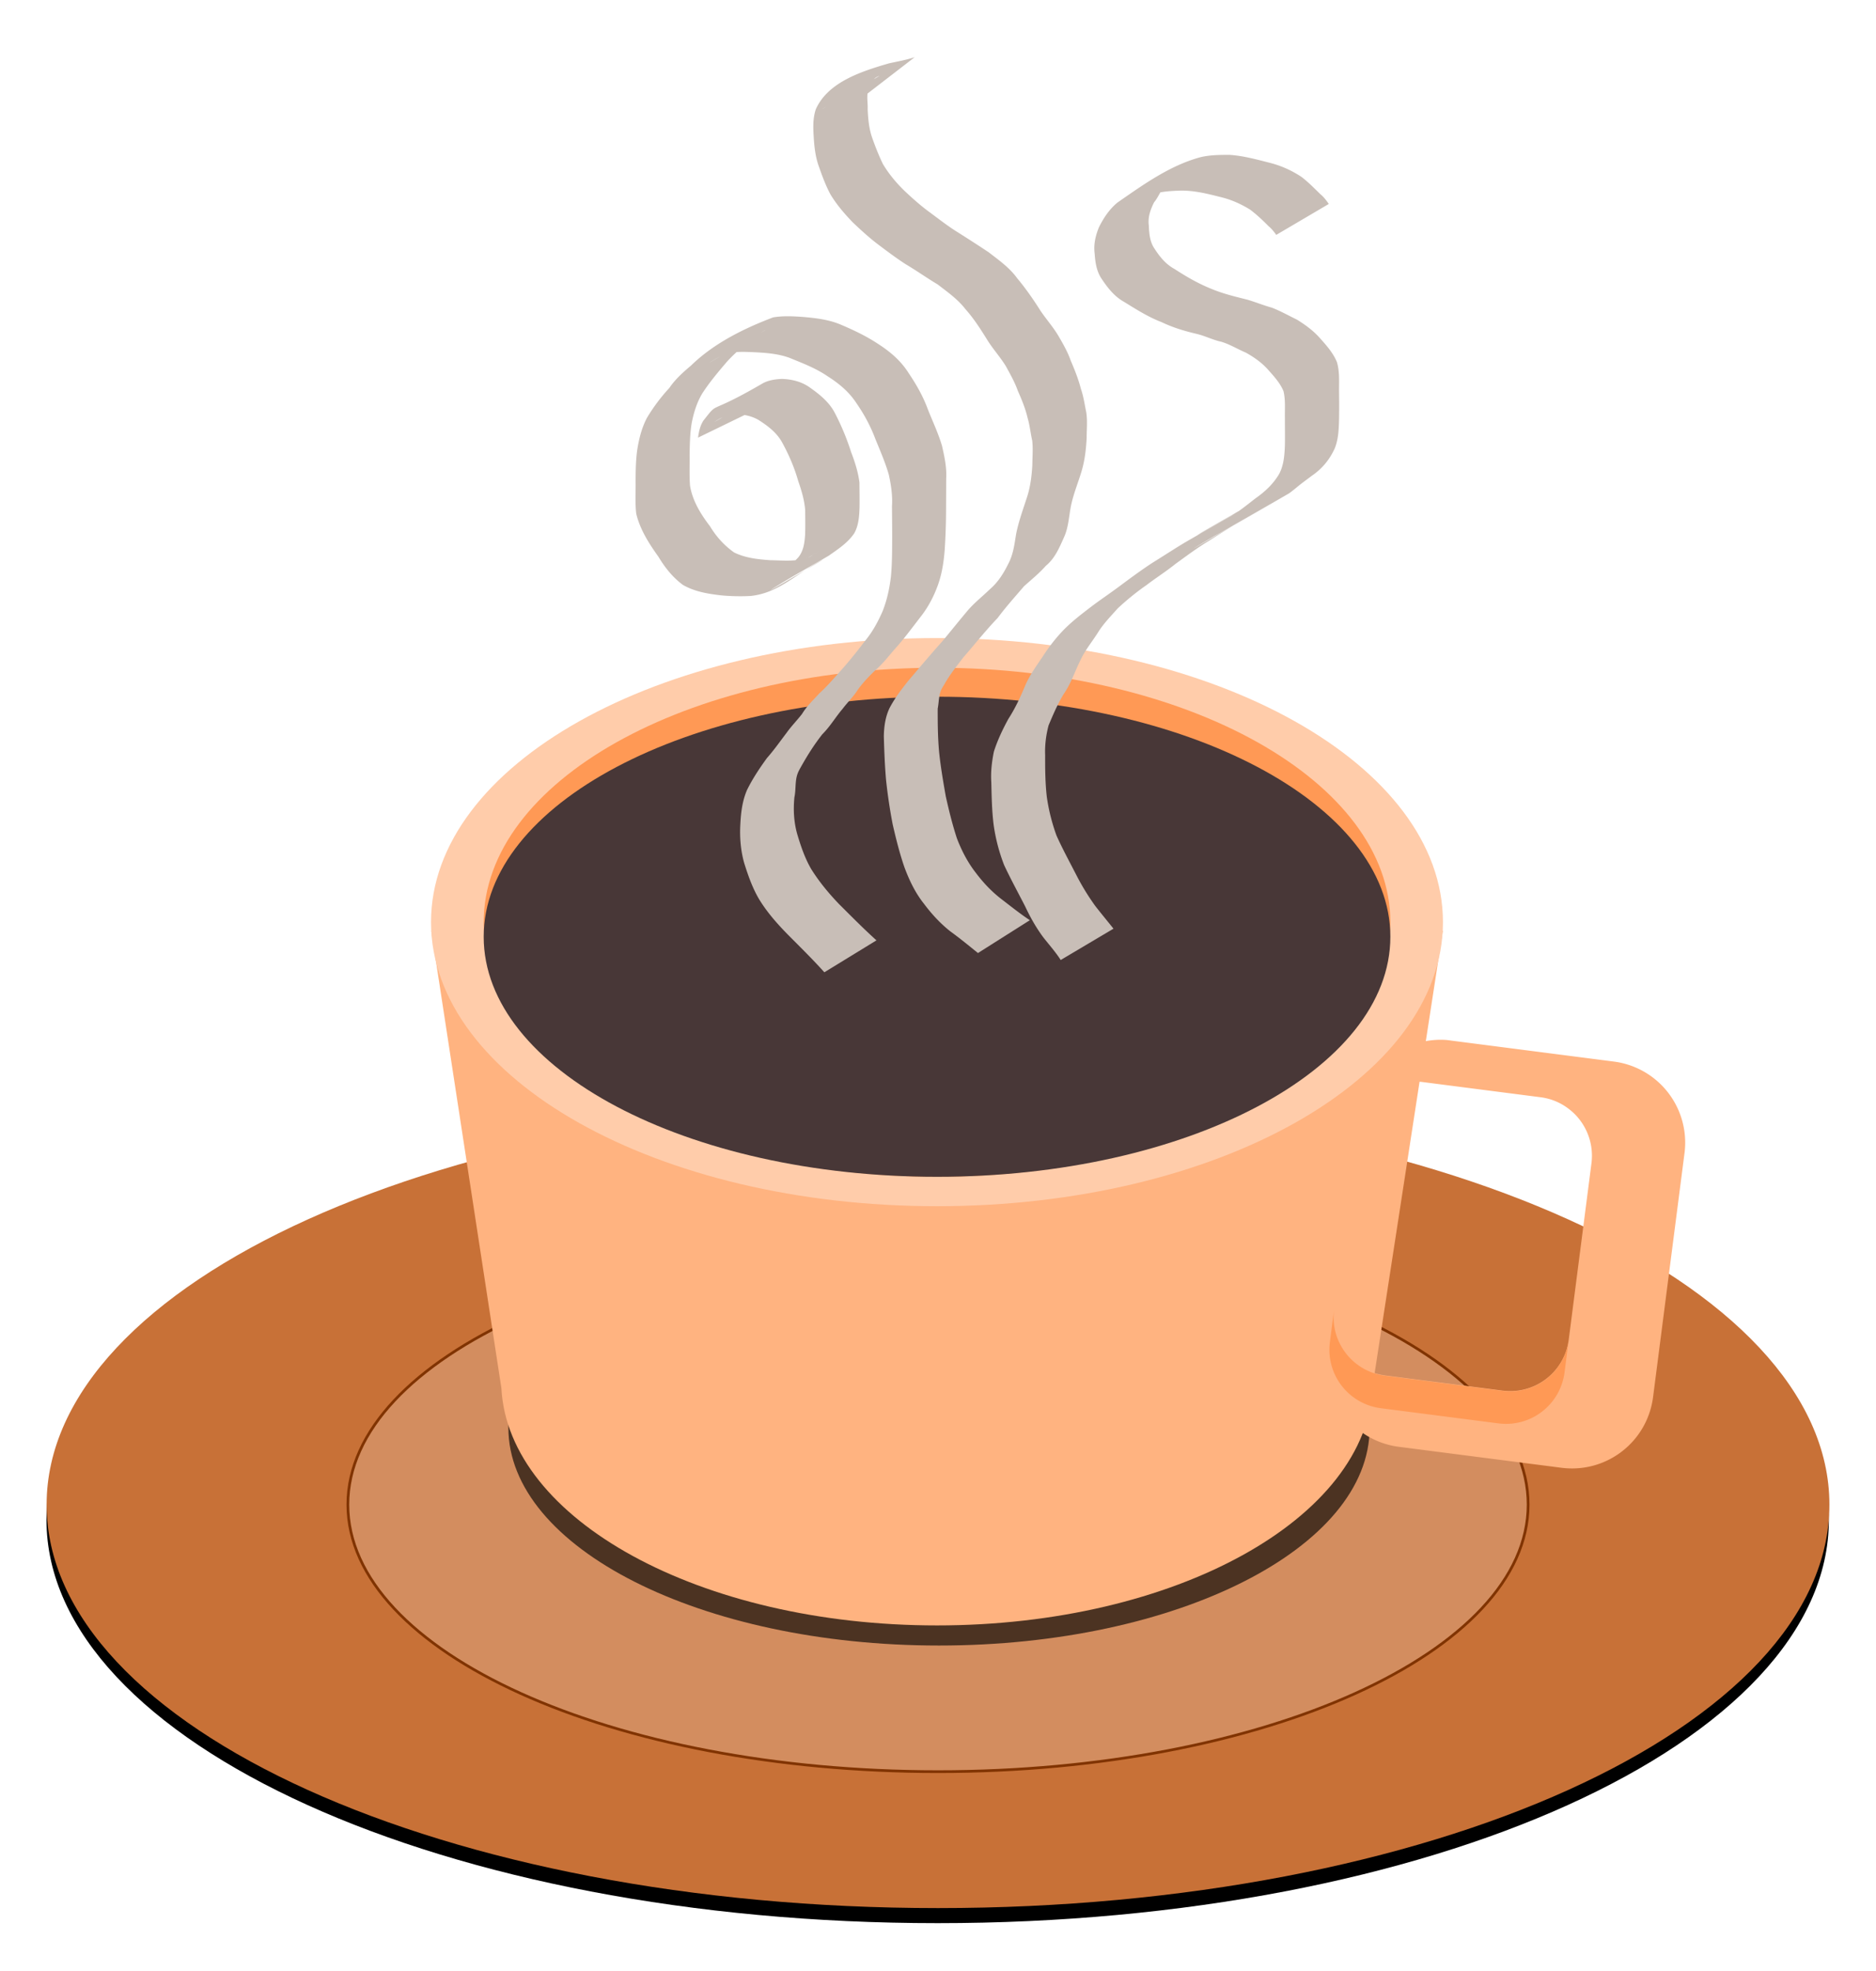
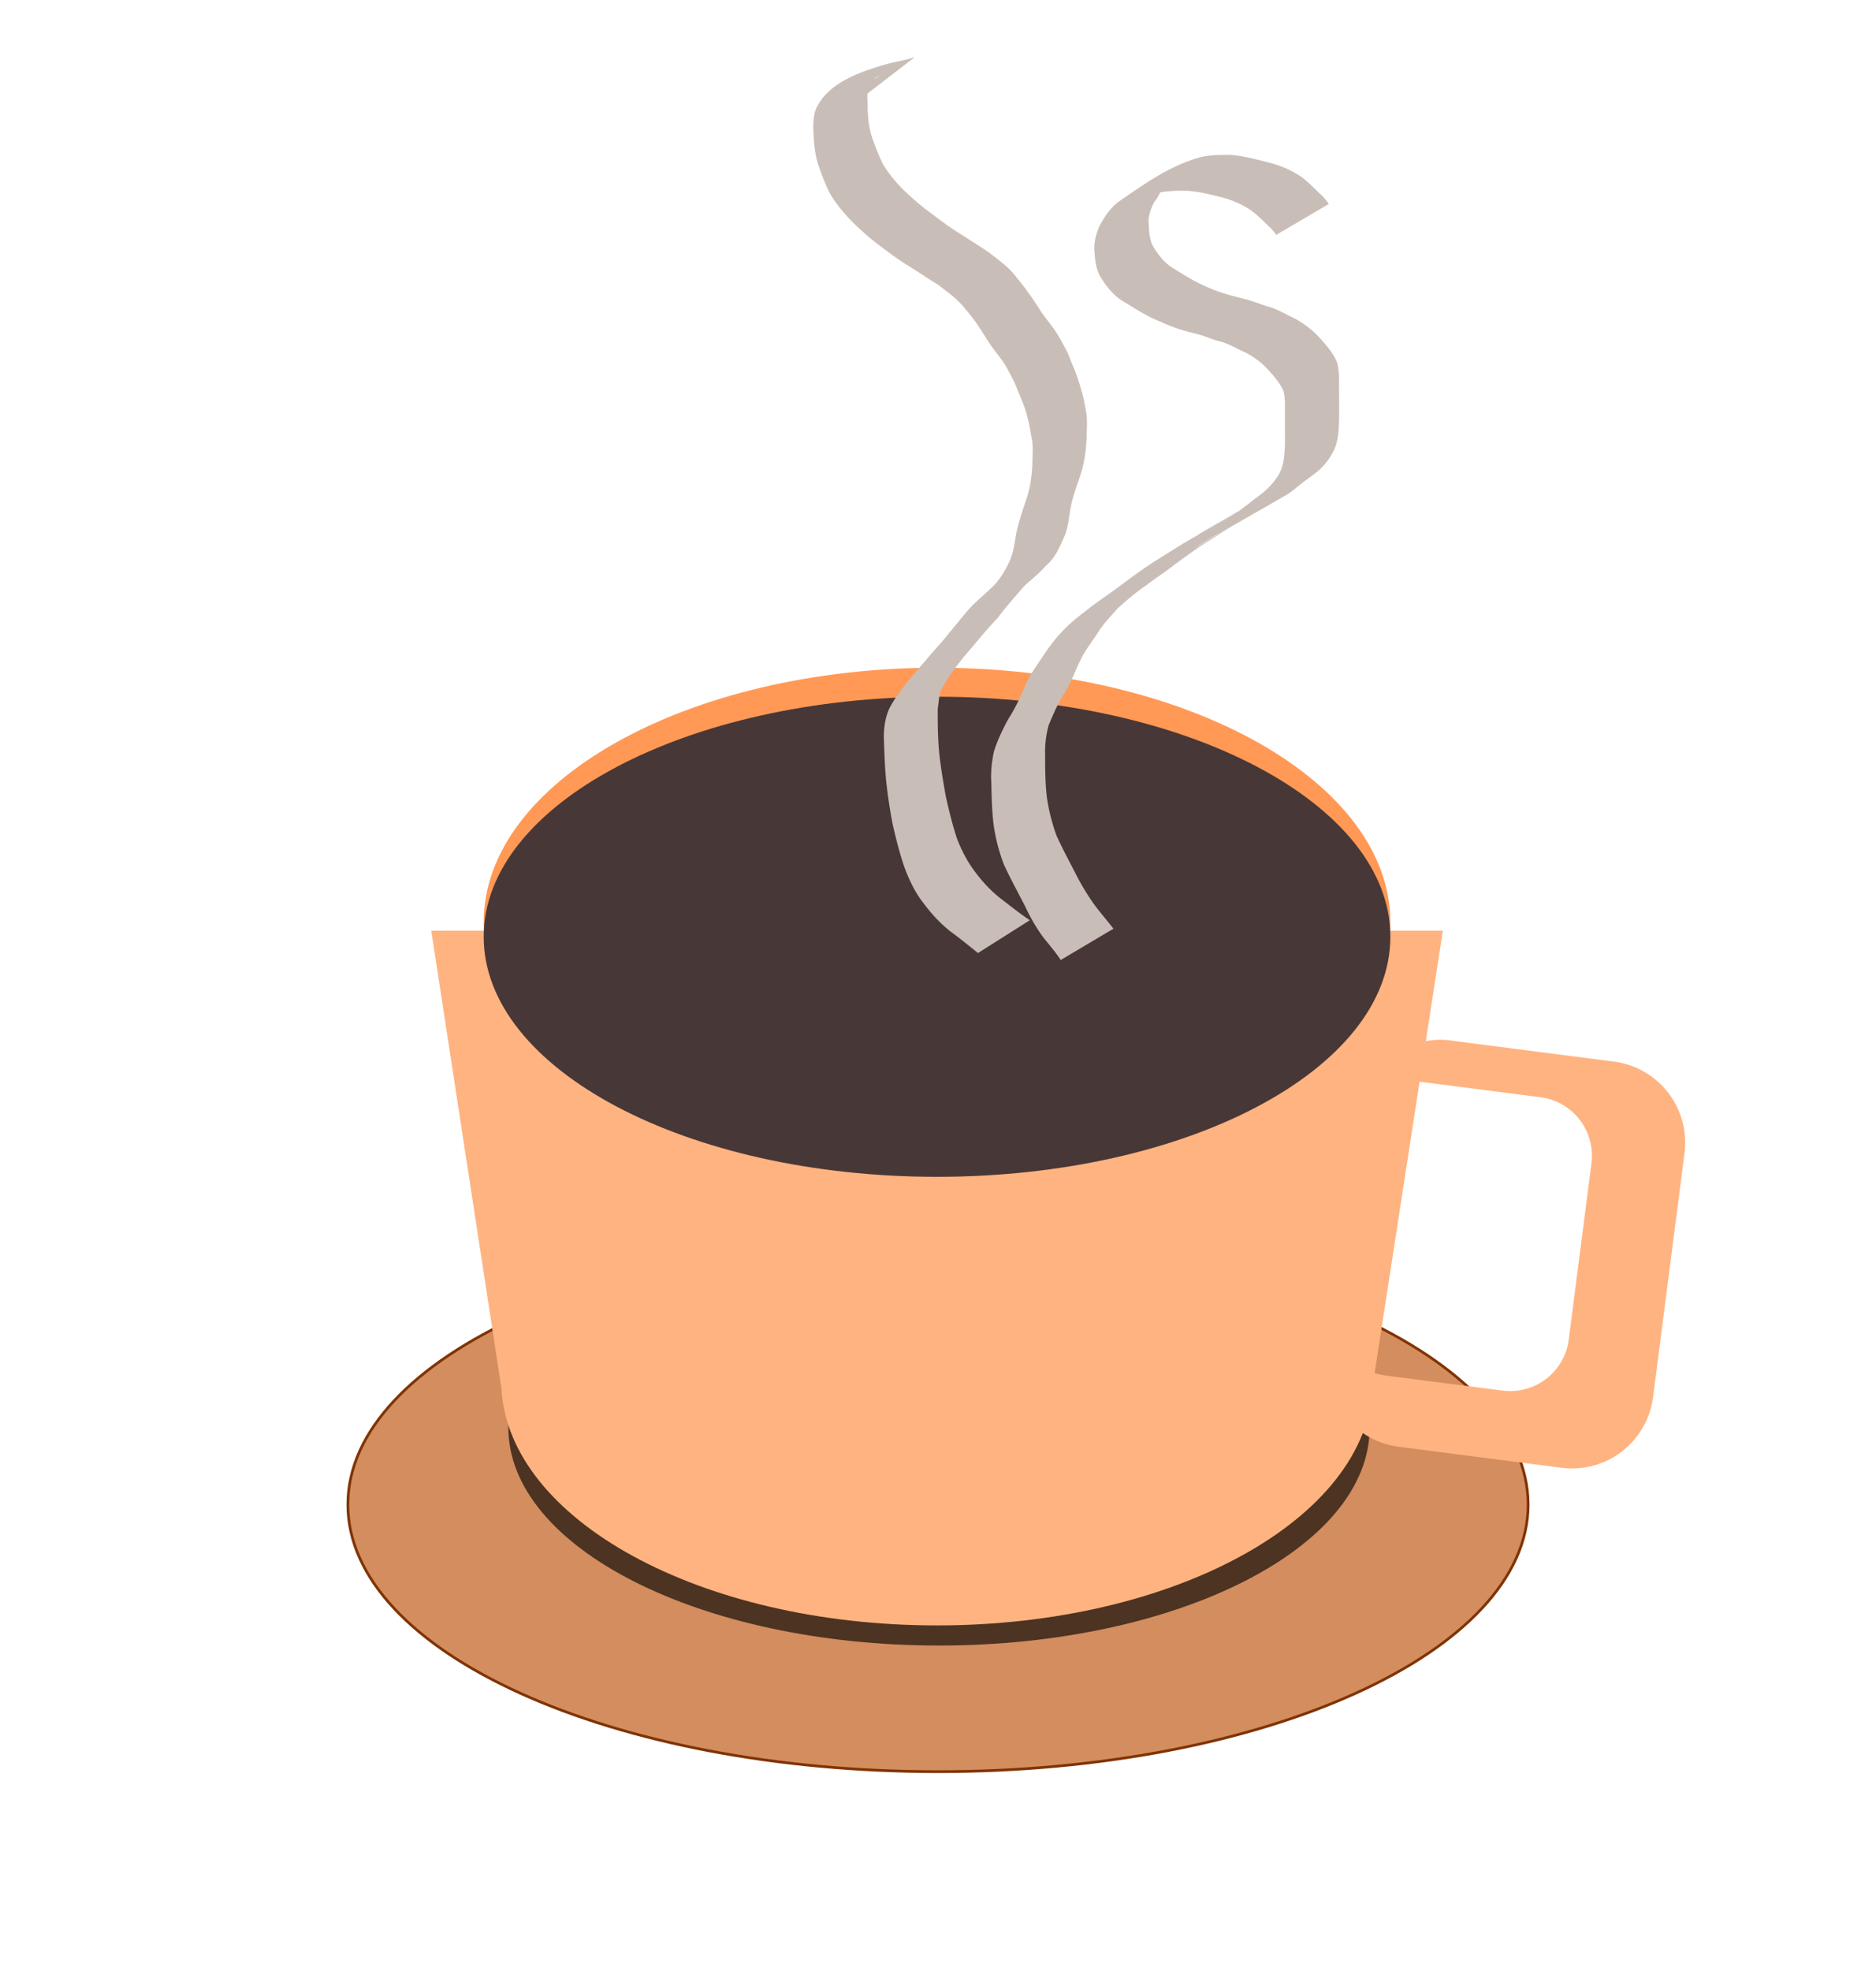
<svg xmlns="http://www.w3.org/2000/svg" viewBox="0 0 313.9 329.7">
  <defs>
    <filter id="a" color-interpolation-filters="sRGB">
      <feGaussianBlur stdDeviation="4.743" />
    </filter>
    <filter id="b" color-interpolation-filters="sRGB">
      <feGaussianBlur stdDeviation="6.324" />
    </filter>
    <filter id="c" width="1.375" y="-.089" x="-.187" height="1.178" color-interpolation-filters="sRGB">
      <feGaussianBlur stdDeviation="5.93" />
    </filter>
    <filter id="d" width="1.426" y="-.065" x="-.213" height="1.13" color-interpolation-filters="sRGB">
      <feGaussianBlur stdDeviation="5.93" />
    </filter>
    <filter id="e" width="1.335" y="-.072" x="-.167" height="1.145" color-interpolation-filters="sRGB">
      <feGaussianBlur stdDeviation="5.93" />
    </filter>
  </defs>
-   <path d="M575.79 1267.9c0 54.394-97.462 98.49-217.69 98.49s-217.69-44.095-217.69-98.49c0-54.394 97.462-98.49 217.69-98.49s217.69 44.095 217.69 98.49z" transform="translate(-88.404 -614.26) scale(.685)" filter="url(#a)" />
-   <path d="M306.104 251.714c0 37.269-66.777 67.482-149.153 67.482S7.8 288.984 7.8 251.714c0-37.268 66.777-67.481 149.152-67.481s149.153 30.212 149.153 67.481z" fill="#c87137" />
  <path d="M255.694 251.7c0 24.672-44.209 44.674-98.744 44.674s-98.743-20.001-98.743-44.675c0-24.673 44.208-44.675 98.743-44.675s98.744 20.002 98.744 44.675z" stroke="#803300" fill="#d38d5f" stroke-width=".454" />
  <path d="M575.79 1267.9c0 54.394-97.462 98.49-217.69 98.49s-217.69-44.095-217.69-98.49c0-54.394 97.462-98.49 217.69-98.49s217.69 44.095 217.69 98.49z" transform="matrix(.331 0 0 .37 38.587 -230.289)" opacity=".8" filter="url(#b)" />
  <path d="M72.16 155.69l11.733 76.525c1.157 22.036 33.343 39.696 72.888 39.696 39.794 0 72.14-17.891 72.907-40.125l11.734-76.093H72.167z" fill="#ffb380" />
-   <path d="M241.44 154.26c0 26.245-37.904 47.522-84.66 47.522-46.759 0-84.66-21.276-84.66-47.521s37.904-47.522 84.66-47.522c46.759 0 84.66 21.276 84.66 47.522z" fill="#fca" />
  <path d="M232.64 154.285c0 23.514-33.961 42.577-75.853 42.577-41.895 0-75.854-19.062-75.854-42.577s33.962-42.578 75.854-42.578c41.895 0 75.854 19.062 75.854 42.578z" fill="#f95" />
  <path d="M232.64 156.706c0 22.177-33.961 40.156-75.853 40.156-41.895 0-75.854-17.978-75.854-40.156s33.962-40.156 75.854-40.156c41.895 0 75.854 17.978 75.854 40.156z" fill="#483737" />
-   <path d="M334.03 1452c-2.8-3.12-5.795-6.06-8.75-9.034-2.686-2.72-5.2-5.548-7.194-8.815-1.635-2.769-2.687-5.8-3.646-8.852-.86-3.077-1.115-6.247-.937-9.424.152-2.924.474-5.732 1.649-8.43 1.351-2.737 3.056-5.291 4.846-7.758 1.738-1.968 3.24-4.11 4.823-6.196 1.156-1.622 2.56-3.032 3.771-4.61 1.129-1.876 2.73-3.368 4.19-4.974 1.798-1.636 3.383-3.471 4.998-5.284 2.233-2.473 4.3-5.075 6.32-7.722 1.75-2.14 3.032-4.53 4.14-7.044 1.087-2.73 1.699-5.569 2.045-8.475.313-3.256.289-6.528.31-9.794-.003-2.464-.033-4.927-.05-7.391.174-2.632-.219-5.204-.784-7.763-.86-2.967-2.103-5.807-3.268-8.663-1.154-3.086-2.693-5.946-4.56-8.655-1.852-2.874-4.347-4.92-7.195-6.728-2.86-1.95-6.1-3.164-9.278-4.467-2.806-1.014-5.815-1.217-8.771-1.359-2.364-.089-4.682-.236-6.953.496-.376.178-.755.35-1.127.535-.856.427-3.327 1.887-2.495 1.415 19.95-11.321 13.11-8.087 9.025-4.754-1.86 1.665-3.77 3.27-5.377 5.188-1.982 2.324-3.912 4.661-5.575 7.227-1.319 2.218-2.075 4.693-2.565 7.21-.432 2.558-.46 5.155-.51 7.742.037 2.506-.088 5.02.1 7.521.596 3.71 2.63 6.997 4.883 9.93 1.546 2.561 3.45 4.663 5.872 6.39 2.749 1.366 5.839 1.693 8.86 1.902 2.345.033 4.725.265 7.05-.106.9-.151 1.446-.184 2.292-.556.333-.146 1.263-.727.946-.547-3.94 2.235-15.628 9.167-11.819 6.714 1.122-.722 32.391-18.66 1.99-1.202 2.237-1.542 4.57-2.997 6.402-5.026 1.262-1.59 1.508-3.525 1.636-5.482.074-2.007.035-4.015.018-6.023-.185-2.425-.884-4.774-1.685-7.058-.924-3.28-2.257-6.378-3.883-9.364-1.346-2.511-3.583-4.183-5.94-5.67a10.251 10.251 0 00-6.183-1.187c-.381.055-.769.08-1.145.165-.78.177-1.469.471-2.168.856-.359.197-1.4.85-1.043.65 11.802-6.66 15.16-9.594 10.907-5.986-.955.938-1.342 2.12-1.645 3.382l-13.388 6.507c.216-1.464.49-2.907 1.32-4.17 3.976-5.062.63-1.03 14.36-9.019 1.441-.838 3.145-1.071 4.777-1.154 2.396.085 4.664.604 6.679 1.973 2.457 1.73 4.851 3.596 6.271 6.32a59.682 59.682 0 013.974 9.544c.927 2.404 1.716 4.88 2.05 7.442.016 2.033.05 4.066.021 6.098-.073 2.177-.207 4.383-1.295 6.33-1.595 2.339-3.924 3.847-6.213 5.456-4.544 2.67-9.18 5.191-13.632 8.012-3.799 2.406 15.605-8.946 11.67-6.769-6.617 3.66-10.449 7.907-17.184 8.606a49.646 49.646 0 01-7.181-.156c-3.212-.371-6.481-.906-9.318-2.553-2.495-1.855-4.358-4.195-5.961-6.858-2.29-3.201-4.519-6.667-5.431-10.536-.302-2.546-.119-5.113-.154-7.673.004-2.657.033-5.327.406-7.963.427-2.674 1.083-5.31 2.345-7.728a43.9 43.9 0 015.489-7.334c1.442-2.13 3.33-3.814 5.293-5.466 5.554-5.424 12.85-9.034 20.065-11.772 2.384-.403 4.787-.28 7.192-.114 3.06.259 6.165.607 9.034 1.766 3.214 1.351 6.384 2.833 9.303 4.758 3.01 1.931 5.636 4.128 7.564 7.195 1.901 2.808 3.565 5.73 4.723 8.927 1.174 2.936 2.535 5.81 3.432 8.848.598 2.638 1.178 5.279 1.019 8.005-.006 2.482-.018 4.963-.032 7.445a157.079 157.079 0 01-.332 9.959c-.238 3.011-.683 5.94-1.734 8.79-.987 2.688-2.312 5.192-4.08 7.46-2.043 2.628-3.999 5.314-6.222 7.794-1.599 1.795-3.039 3.737-4.87 5.307-1.533 1.45-3.032 3.036-4.28 4.731-1.073 1.74-2.529 3.106-3.747 4.724-1.723 2.015-3.054 4.321-4.949 6.202-1.858 2.354-3.48 4.89-4.958 7.497-.476.86-.973 1.636-1.24 2.595-.481 1.718-.254 3.584-.633 5.322-.296 3.013-.142 6.003.677 8.938.878 2.95 1.863 5.874 3.412 8.552 1.955 3.133 4.296 5.958 6.856 8.621 2.996 2.977 5.96 5.994 9.102 8.818L334.03 1452z" filter="url(#c)" fill="#c8beb7" transform="translate(-90.874 -831.969) scale(.685)" />
  <path d="M371.55 1447.3c-2.222-1.8-4.444-3.626-6.763-5.303-2.453-1.938-4.547-4.224-6.417-6.717-2.126-2.67-3.585-5.721-4.77-8.898-1.183-3.404-2.047-6.898-2.862-10.404a129.581 129.581 0 01-1.64-10.96c-.307-3.554-.447-7.12-.542-10.686.047-2.343.364-4.646 1.356-6.78 1.234-2.395 2.885-4.555 4.553-6.662 2.786-3.28 5.56-6.578 8.432-9.782 2.09-2.516 4.13-5.068 6.24-7.569 1.622-1.856 3.568-3.386 5.335-5.099 2.081-1.79 3.429-4.03 4.618-6.464 1.102-2.184 1.385-4.587 1.77-6.963.632-3.188 1.767-6.23 2.758-9.315.763-2.471 1.068-5.035 1.213-7.606.012-1.974.196-3.97-.031-5.937-.413-1.815-.58-3.672-1.107-5.457-.544-2.346-1.451-4.552-2.424-6.744-.742-2.108-1.857-4.05-2.923-6.005-1.311-2.116-2.976-3.983-4.327-6.065-1.683-2.715-3.382-5.419-5.511-7.808-1.878-2.44-4.384-4.193-6.792-6.05-2.652-1.584-5.173-3.379-7.83-4.951-2.25-1.452-4.396-3.065-6.537-4.674-2.247-1.681-4.315-3.58-6.351-5.506-2.062-2.14-3.948-4.326-5.485-6.872-1.162-2.166-2.01-4.487-2.825-6.802-.842-2.324-1.118-4.76-1.26-7.21-.151-2.301-.223-4.555.508-6.761 2.956-6.647 11.149-9.269 17.899-11.228 2.1-.46 4.216-.822 6.26-1.5l-11.725 9.04c-2.076.532-4.188.919-6.241 1.535-5.247 1.866-9.798 5.477 9.287-5.98.276-.166-.61.228-.872.414-.551.392-.762.881-1.095 1.44-.014.031-.72 1.654-.73 1.69-.408 1.47-.037 3.053-.114 4.548.108 2.313.306 4.632 1.05 6.843.78 2.221 1.641 4.43 2.668 6.547 1.448 2.432 3.223 4.555 5.25 6.538 2.009 1.882 4.058 3.727 6.293 5.34 2.113 1.563 4.189 3.19 6.411 4.593 2.652 1.67 5.29 3.362 7.896 5.101 2.482 1.918 5.068 3.734 6.937 6.31 2.086 2.496 3.949 5.173 5.684 7.924 1.405 2.087 3.095 3.977 4.387 6.149 1.15 1.962 2.294 3.955 3.042 6.11.971 2.247 1.867 4.506 2.479 6.883.644 1.845.89 3.744 1.292 5.651.329 2.051.108 4.149.109 6.219-.133 2.697-.428 5.387-1.178 7.991-.89 3.042-2.154 5.963-2.738 9.096-.447 2.475-.572 5.026-1.659 7.348-1.125 2.53-2.21 5.095-4.41 6.895-1.616 1.845-3.538 3.362-5.346 5.013-2.173 2.543-4.41 5.02-6.409 7.709-2.942 3.07-5.587 6.421-8.379 9.627-1.577 2.047-3.203 4.085-4.496 6.321-.303.553-.685 1.065-.934 1.643-.61 1.418-.54 3.059-.84 4.547-.008 3.547.02 7.099.347 10.634.372 3.617.993 7.193 1.62 10.772.77 3.453 1.613 6.89 2.715 10.254 1.159 3.032 2.649 5.918 4.659 8.482 1.788 2.377 3.83 4.539 6.192 6.359 2.3 1.76 4.553 3.58 6.973 5.176l-12.67 8.014z" filter="url(#d)" fill="#c8beb7" transform="translate(-90.874 -831.969) scale(.685)" />
  <path d="M391.76 1449c-1.26-1.974-2.828-3.712-4.265-5.556-1.758-2.358-3.174-4.9-4.428-7.554-1.717-3.349-3.522-6.646-5.119-10.055a43.838 43.838 0 01-2.58-9.928c-.418-3.395-.481-6.82-.558-10.236-.175-2.55.118-5.06.625-7.552.874-2.784 2.152-5.447 3.545-8.008 1.663-2.568 2.943-5.324 4.11-8.14 1.107-2.555 2.742-4.811 4.292-7.106 1.367-2.118 2.898-4.134 4.617-5.98 2.114-2.262 4.58-4.156 7.032-6.033 2.322-1.768 4.755-3.384 7.093-5.13 2.709-2.018 5.428-4.036 8.267-5.87 2.683-1.654 5.309-3.393 8.021-5 4.691-2.697 9.405-5.356 14.073-8.093 3.719-2.18-7.47 4.304-11.225 6.423-.425.24.815-.54 1.238-.784 4.668-2.702 9.35-5.38 14.035-8.055.476-.272 1.92-1.062 1.445-.787-3.721 2.156-7.457 4.287-11.186 6.43 36.54-20.833 3.884-2.14 2.916-1.6-.535.298 1.034-.657 1.535-1.009 1.425-1.002 2.782-2.114 4.166-3.17 2.33-1.646 4.343-3.527 5.765-6.007 1.063-2.088 1.244-4.4 1.341-6.698.057-2.237 0-4.475.01-6.712-.056-2.242.183-4.504-.344-6.7-.796-1.962-2.286-3.578-3.678-5.147-1.544-1.772-3.477-3.14-5.523-4.27-2.03-.86-3.87-2.021-5.992-2.658-2.022-.431-3.865-1.386-5.871-1.887-3.152-.74-5.823-1.53-8.764-2.925-3.286-1.259-6.221-3.153-9.2-4.98-2.423-1.367-4.077-3.581-5.58-5.856-1.098-1.795-1.376-3.842-1.523-5.897-.286-2.23.2-4.27 1.012-6.328 1.145-2.333 2.573-4.491 4.59-6.143 6.318-4.375 12.801-9.058 20.278-11.064 2.337-.551 4.74-.563 7.125-.558 3.318.226 6.514 1.103 9.72 1.921 2.79.696 5.337 1.85 7.737 3.413 1.698 1.278 3.16 2.798 4.68 4.268.827.677 1.45 1.514 2.052 2.384l-12.837 7.554c-.554-.794-1.152-1.532-1.904-2.154-1.411-1.434-2.87-2.804-4.481-4.017-2.297-1.422-4.711-2.49-7.358-3.104-3.137-.8-6.308-1.578-9.571-1.544-2.317.079-4.652.187-6.88.894-1.116.388-1.36.44-2.45.954-.437.206-1.704.903-1.289.659 20.437-12.051 13.185-7.874 8.912-5.063-.055.038-2.085 1.397-2.185 1.496-1.091 1.086-1.628 2.75-2.629 3.916-.904 1.818-1.552 3.61-1.29 5.675.085 1.806.21 3.633 1.132 5.239 1.354 2.151 2.853 4.128 5.14 5.37 2.875 1.866 5.816 3.583 9.013 4.854 2.835 1.194 5.796 1.895 8.775 2.64 2.006.587 3.939 1.393 5.957 1.943 2.123.808 4.095 1.934 6.138 2.919 2.115 1.303 4.127 2.775 5.76 4.668 1.566 1.74 3.146 3.549 4.041 5.739.672 2.31.502 4.655.51 7.042.037 2.257.04 4.514.007 6.771-.069 2.472-.127 4.972-1.082 7.296-1.265 2.746-3.082 4.928-5.595 6.647-.908.694-1.837 1.36-2.739 2.061-.552.43-2.288 1.91-2.905 2.277-.951.565-32.096 18.533-2.902 1.61-4.671 2.694-9.336 5.4-14.014 8.083-.479.275-1.932 1.072-1.455.792 3.723-2.189 7.459-4.357 11.198-6.519.431-.25-.846.53-1.276.782-4.642 2.727-9.345 5.35-13.94 8.157-3.655 2.233 7.414-4.29 11.122-6.436-2.74 1.578-5.384 3.268-8.048 4.967-2.89 1.723-5.576 3.75-8.301 5.717-2.278 1.846-4.75 3.384-7.075 5.174-2.492 1.723-4.852 3.656-7.07 5.719-1.646 1.873-3.418 3.652-4.752 5.781-1.443 2.31-3.214 4.403-4.36 6.894-1.369 2.761-2.325 5.74-4.113 8.293-1.452 2.411-2.56 4.988-3.648 7.58-.628 2.37-.937 4.814-.843 7.267-.01 3.373.018 6.753.395 10.11a46.826 46.826 0 002.384 9.545c1.536 3.42 3.346 6.706 5.052 10.044a57.986 57.986 0 004.448 7.195c1.45 1.852 2.95 3.664 4.417 5.5L391.76 1449z" filter="url(#e)" fill="#c8beb7" transform="translate(-90.874 -831.969) scale(.685)" />
  <path d="M242.134 173.983c-7.247-.566-13.702 4.635-14.642 11.93l-.47 3.652a9.895 9.895 0 015.36-7.578c.008-.007.014-.014.023-.018.275-.138.558-.254.846-.366.009-.007.015-.015.024-.019a9.851 9.851 0 011.834-.497c.329-.058.65-.107.988-.132a9.966 9.966 0 012 .063l19.643 2.532a9.96 9.96 0 011.95.446 9.87 9.87 0 011.774.811c.277.162.557.35.816.537.508.37.99.786 1.416 1.24a9.876 9.876 0 012.59 8.042l-3.796 29.453a9.944 9.944 0 01-.446 1.95 9.88 9.88 0 01-10.63 6.597l-19.643-2.532a9.988 9.988 0 01-2.852-.821h-.02a9.538 9.538 0 01-.852-.434 9.762 9.762 0 01-.815-.536 9.776 9.776 0 01-.723-.59h-.021a9.778 9.778 0 01-2.294-2.973c-.003-.007.005-.015.003-.02a9.783 9.783 0 01-.388-.85c-.002-.006.005-.015.003-.02a9.858 9.858 0 01-.519-1.838c-.001-.007.004-.015.003-.021a9.988 9.988 0 01-.07-2.967l-.989 7.666a13.674 13.674 0 0011.839 15.343l27.182 3.504c7.529.97 14.371-4.31 15.342-11.84l5.256-40.772a13.674 13.674 0 00-11.84-15.342l-27.18-3.504c-.236-.03-.468-.072-.702-.09z" fill="#ffb380" />
-   <path d="M223.224 219.066l-.7 5.437a9.867 9.867 0 008.545 11.075l19.643 2.532a9.867 9.867 0 0011.076-8.546l.7-5.436a9.867 9.867 0 01-11.075 8.546l-19.643-2.532a9.867 9.867 0 01-8.546-11.076z" fill="#f95" />
</svg>